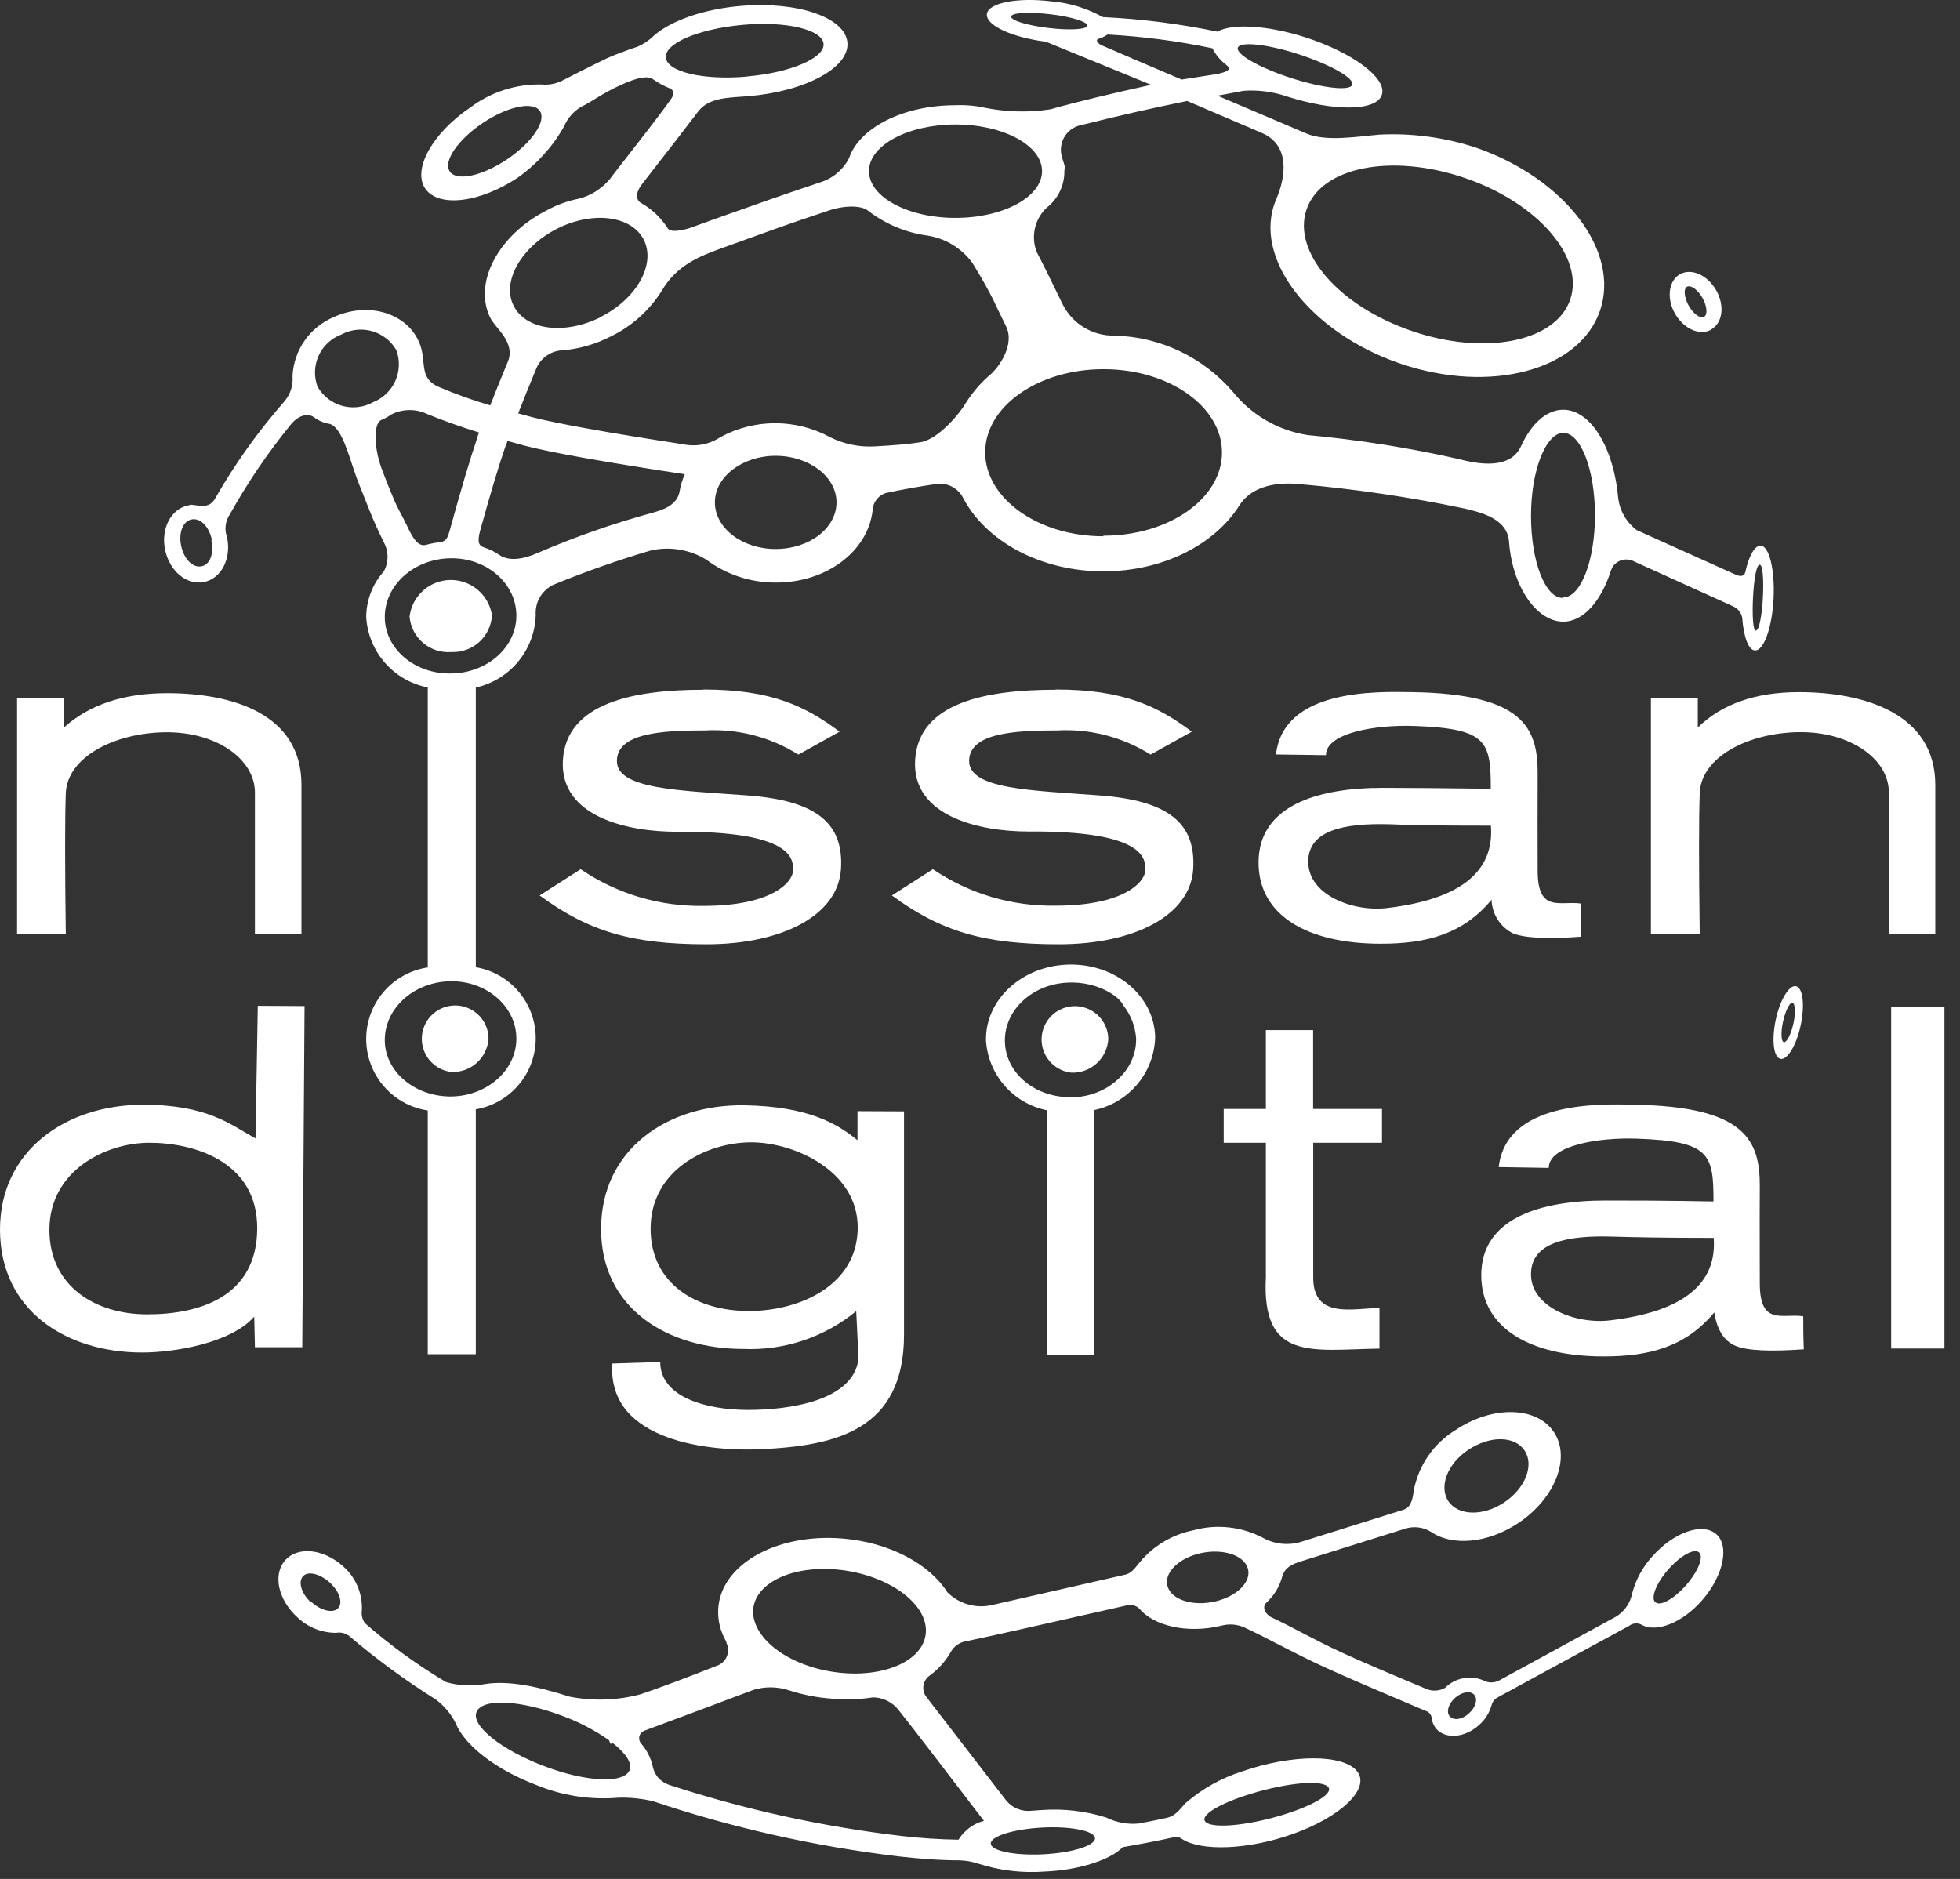
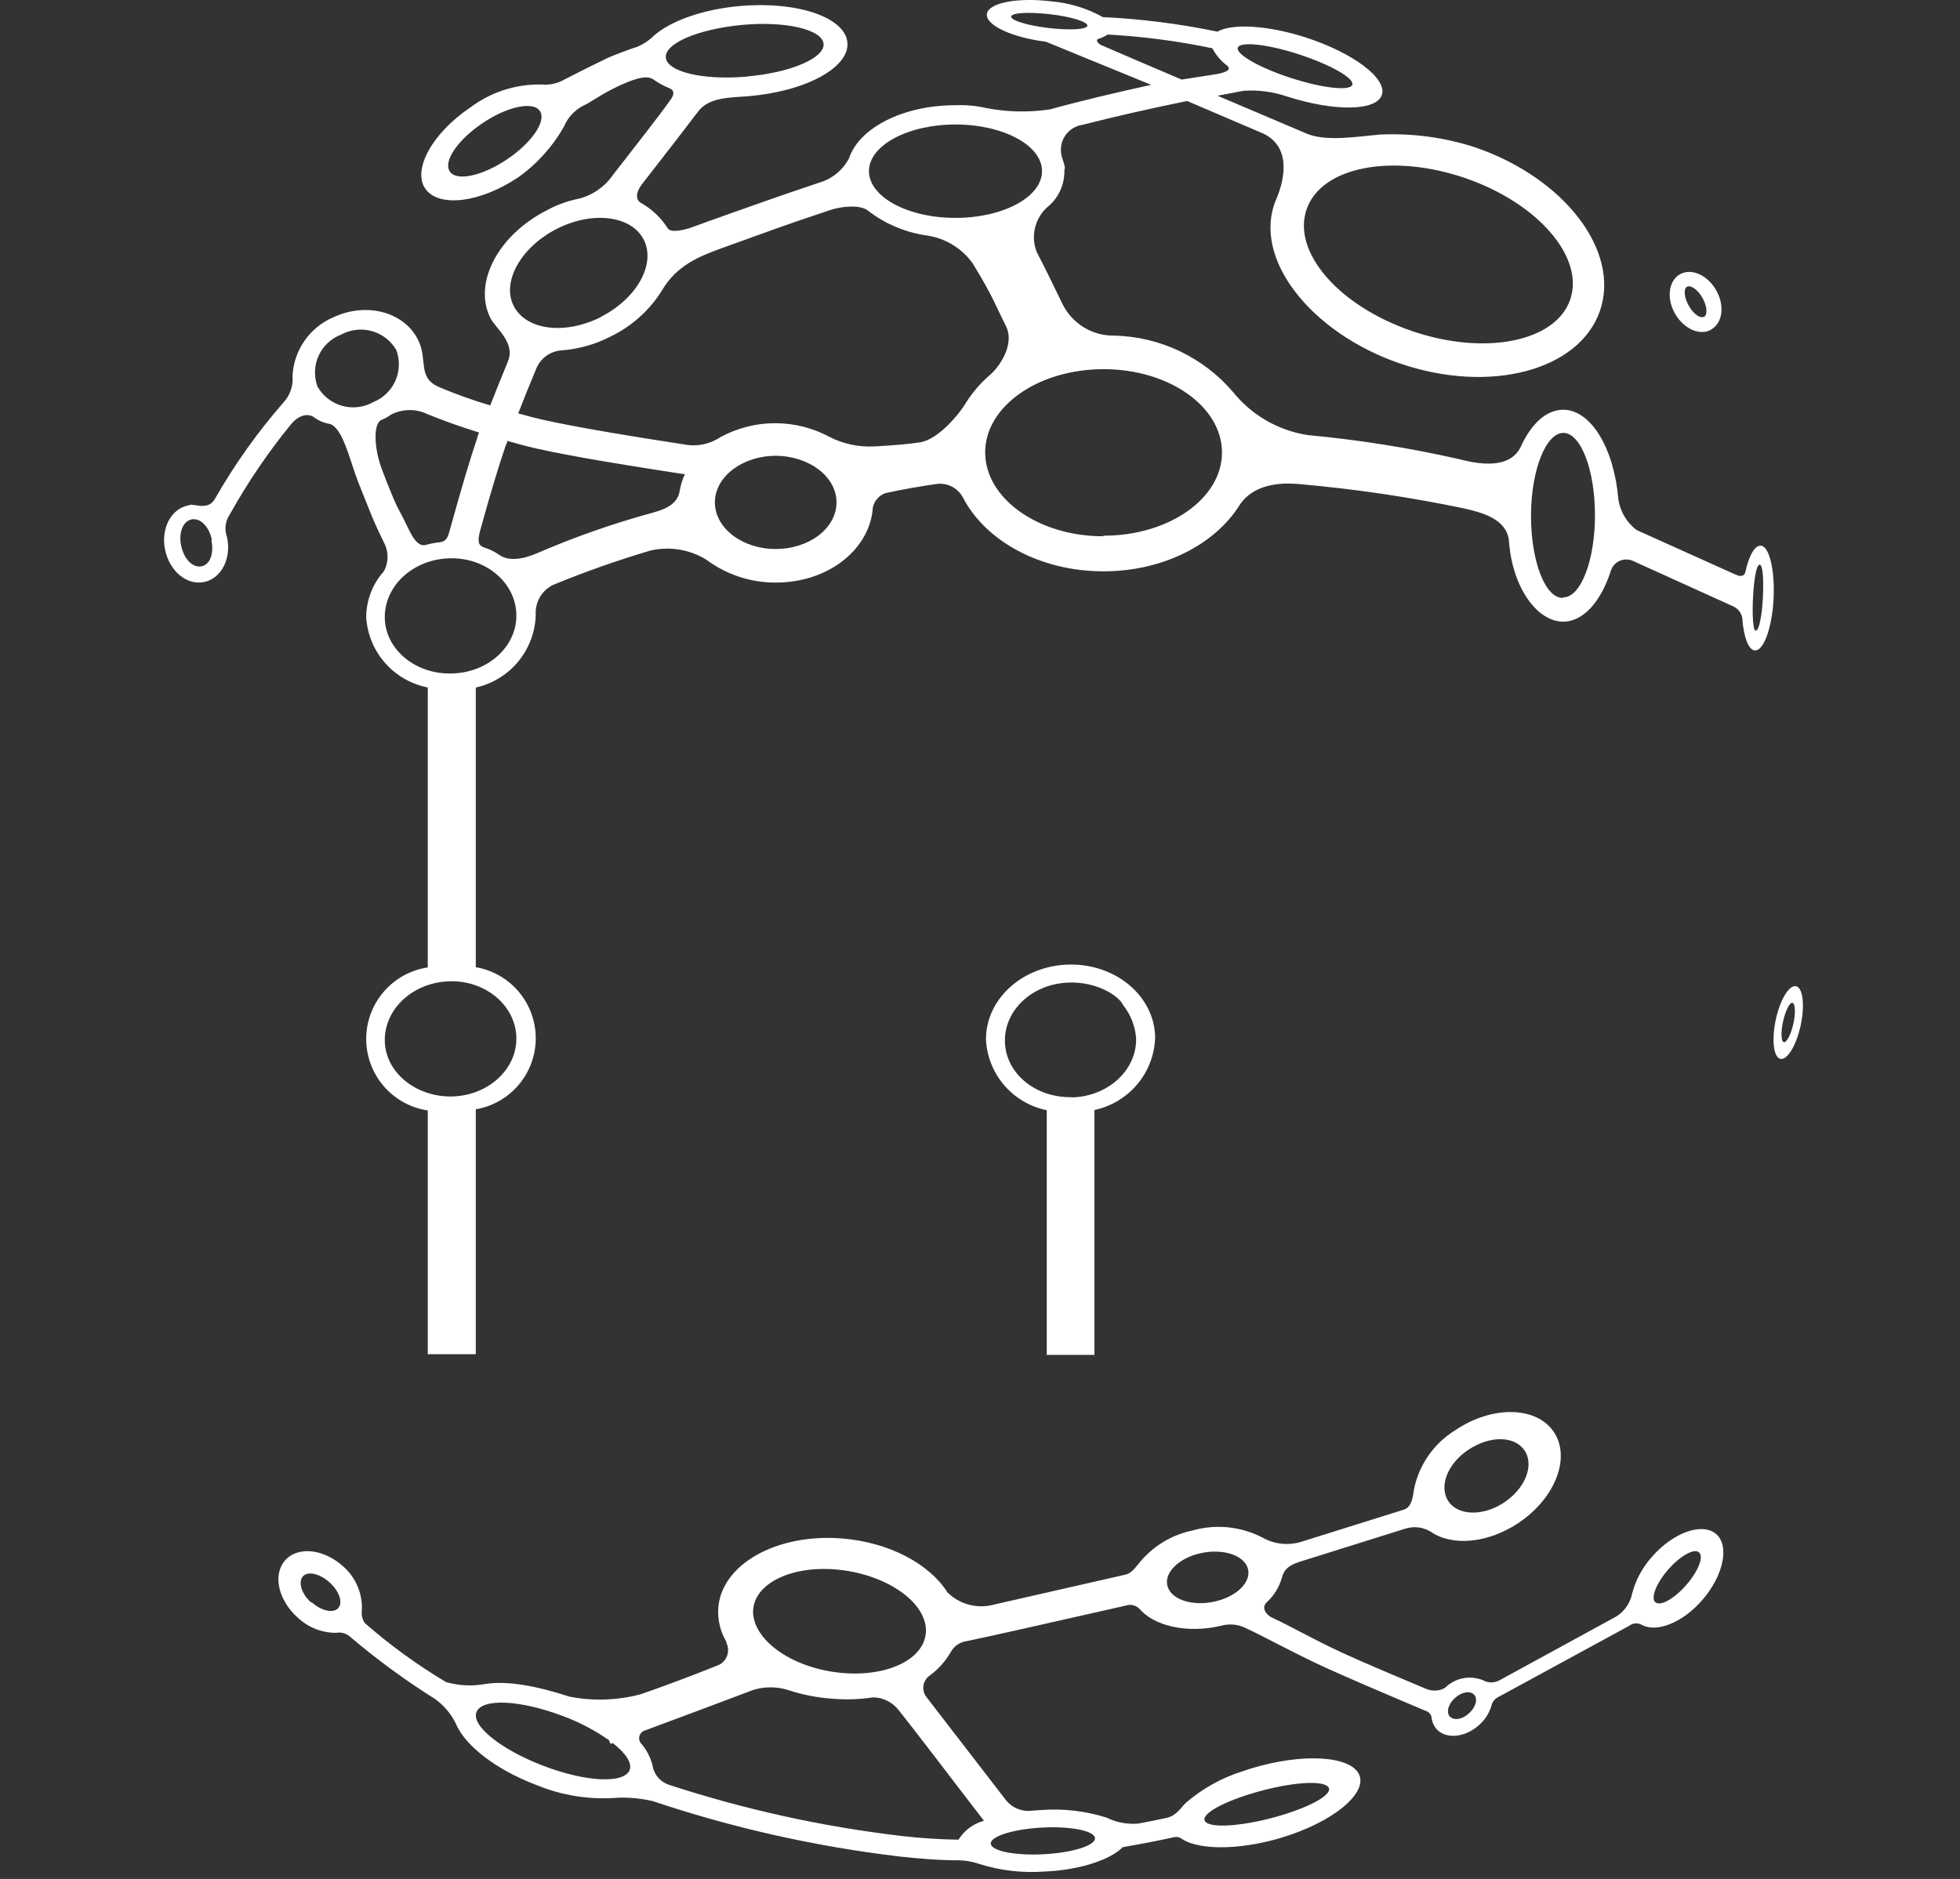
<svg xmlns="http://www.w3.org/2000/svg" width="97" height="93" viewBox="0 0 97 93" fill="none">
  <rect x="0" y="0" width="97" height="93" fill="#333333" stroke="none" />
  <path d="M56.346 90.258C56.857 90.162 57.265 90.082 57.748 89.975C58.23 89.867 58.462 89.447 58.689 89.232C59.508 88.527 60.461 87.997 61.491 87.672C63.959 86.815 66.495 86.821 67.164 87.672C67.833 88.522 66.37 89.941 63.902 90.803C61.701 91.569 59.421 91.631 58.491 91.019C58.44 90.979 58.381 90.951 58.319 90.935C58.256 90.919 58.191 90.917 58.127 90.928C57.294 91.115 56.426 91.279 55.563 91.427C54.996 92.022 53.487 92.561 51.683 92.635C50.585 92.715 49.482 92.584 48.433 92.249C48.133 92.148 47.819 92.09 47.503 92.079C46.459 92.079 45.455 91.994 44.49 91.886C40.344 91.393 36.259 90.475 32.3 89.147C31.755 89.022 31.197 88.965 30.638 88.976C29.234 89.1 27.821 88.882 26.52 88.341C24.494 87.57 22.974 86.356 22.549 85.289C22.317 84.826 21.979 84.423 21.562 84.115C20.064 83.175 18.637 82.129 17.29 80.984C17.199 80.91 17.093 80.858 16.979 80.829C16.866 80.801 16.747 80.797 16.632 80.819C15.926 80.82 15.246 80.55 14.732 80.065C13.768 79.197 13.484 77.937 14.114 77.228C14.743 76.519 16.037 76.661 17.001 77.546C17.302 77.814 17.54 78.147 17.697 78.519C17.854 78.891 17.927 79.293 17.909 79.696C17.875 79.918 17.926 80.144 18.05 80.331C19.301 81.428 20.649 82.408 22.078 83.258C22.713 83.439 23.381 83.47 24.029 83.349C25.119 83.185 26.48 83.428 28.193 83.979C29.357 84.206 30.558 84.165 31.704 83.86C32.663 83.531 33.974 83.048 35.579 82.407C35.675 82.36 35.761 82.294 35.831 82.213C35.902 82.132 35.956 82.038 35.99 81.936C36.024 81.835 36.038 81.727 36.031 81.62C36.023 81.513 35.995 81.409 35.948 81.313C35.946 81.296 35.946 81.278 35.948 81.262C35.654 80.771 35.514 80.204 35.545 79.633C35.67 77.444 38.421 75.884 41.688 76.15C44.031 76.343 45.999 77.415 46.89 78.817C47.166 79.091 47.506 79.293 47.879 79.405C48.252 79.517 48.647 79.535 49.029 79.458L55.705 77.937C56.046 77.858 56.273 77.467 56.437 77.291C57.101 76.504 58.01 75.963 59.018 75.753C60.195 75.419 61.457 75.555 62.535 76.133C63.099 76.437 63.76 76.504 64.373 76.321L69.478 74.721C69.836 74.608 69.921 74.154 69.961 73.808C70.073 73.186 70.315 72.595 70.672 72.074C71.029 71.553 71.492 71.113 72.031 70.784C73.852 69.559 76.03 69.599 76.893 70.869C77.755 72.14 76.972 74.159 75.151 75.379C73.625 76.4 71.855 76.542 70.811 75.816C70.621 75.7 70.408 75.626 70.187 75.601C69.965 75.576 69.741 75.599 69.529 75.668L64.322 77.302C63.658 77.512 63.517 77.79 63.431 78.125C63.295 78.579 63.038 78.989 62.688 79.31C62.393 79.588 62.688 79.945 62.949 80.065C63.902 80.501 65.008 81.154 66.455 81.817C67.266 82.192 68.645 82.782 70.596 83.599C70.743 83.66 70.903 83.687 71.062 83.677C71.221 83.667 71.376 83.621 71.515 83.542C71.756 83.302 72.061 83.139 72.394 83.071C72.727 83.004 73.072 83.035 73.387 83.162C73.514 83.234 73.658 83.273 73.804 83.273C73.95 83.273 74.094 83.234 74.221 83.162L79.984 80.014C80.186 79.888 80.36 79.723 80.496 79.528C80.631 79.333 80.726 79.112 80.773 78.879C80.949 78.2 81.288 77.573 81.76 77.052C82.815 75.844 84.233 75.351 84.919 75.918C85.606 76.485 85.305 77.977 84.25 79.191C83.269 80.326 81.981 80.825 81.249 80.422C81.152 80.368 81.04 80.345 80.93 80.354C80.819 80.363 80.713 80.404 80.625 80.473L74.153 83.996C74.071 84.035 73.999 84.091 73.941 84.16C73.883 84.23 73.841 84.311 73.818 84.398C73.712 84.782 73.495 85.125 73.194 85.386C72.502 86.01 71.56 86.095 71.095 85.584C70.969 85.44 70.887 85.263 70.857 85.074C70.855 84.983 70.824 84.894 70.767 84.823C70.711 84.751 70.633 84.7 70.545 84.677C68.196 83.686 66.546 82.973 65.593 82.538C63.959 81.789 62.688 81.063 61.622 80.57C61.252 80.394 60.831 80.358 60.436 80.467C58.734 80.876 57.084 80.467 56.375 79.611C56.288 79.531 56.182 79.476 56.068 79.451C55.953 79.426 55.834 79.432 55.722 79.469L55.45 79.531L54.196 79.815L54.015 79.855C51.218 80.49 49.278 80.927 47.854 81.228C47.682 81.249 47.519 81.312 47.376 81.411C47.234 81.51 47.118 81.641 47.038 81.795C46.779 82.239 46.431 82.625 46.017 82.929C45.855 83.04 45.743 83.21 45.706 83.402C45.669 83.594 45.709 83.793 45.818 83.956L49.789 89.107C49.94 89.295 50.136 89.441 50.36 89.531C50.583 89.621 50.826 89.653 51.065 89.623L51.542 89.589C52.628 89.509 53.719 89.636 54.758 89.963C55.25 90.207 55.8 90.309 56.346 90.258ZM43.169 84.019C42.521 84.116 41.864 84.137 41.212 84.081C40.453 84.03 39.704 83.883 38.982 83.644C38.428 83.475 37.835 83.475 37.281 83.644C36.067 84.105 34.259 84.782 31.858 85.675C31.81 85.697 31.767 85.729 31.732 85.768C31.697 85.807 31.67 85.853 31.653 85.902C31.635 85.952 31.628 86.004 31.631 86.057C31.634 86.109 31.647 86.161 31.67 86.208C31.682 86.238 31.699 86.265 31.721 86.287C31.993 86.597 32.187 86.966 32.289 87.365C32.321 87.585 32.412 87.791 32.553 87.962C32.694 88.133 32.879 88.262 33.089 88.335C36.831 89.561 40.687 90.41 44.598 90.871C45.54 90.981 46.487 91.043 47.435 91.058C47.721 90.598 48.171 90.263 48.694 90.122C46.68 87.501 45.29 85.663 44.49 84.665C44.337 84.46 44.137 84.295 43.907 84.181C43.678 84.068 43.425 84.01 43.169 84.013V84.019ZM27.853 84.937C25.759 84.143 23.882 84.047 23.587 84.728C23.292 85.408 24.806 86.605 26.9 87.405C28.993 88.205 30.871 88.296 31.16 87.615C31.296 87.263 30.967 86.775 30.326 86.276L30.212 86.316L30.139 86.134C29.437 85.641 28.674 85.241 27.87 84.943L27.853 84.937ZM51.644 91.779C53.068 91.705 54.208 91.347 54.191 90.984C54.174 90.621 52.999 90.383 51.581 90.457C50.163 90.531 49.017 90.888 49.034 91.251C49.051 91.614 50.22 91.852 51.644 91.779ZM15.418 79.299C15.9 79.736 16.496 79.866 16.74 79.594C16.984 79.322 16.791 78.754 16.303 78.317C15.815 77.881 15.226 77.75 14.987 78.028C14.749 78.306 14.914 78.885 15.396 79.316L15.418 79.299ZM71.685 74.313C72.173 75.033 73.415 75.056 74.453 74.358C75.491 73.66 75.94 72.514 75.446 71.788C74.953 71.062 73.744 71.051 72.683 71.749C71.623 72.446 71.197 73.592 71.685 74.313ZM57.787 78.533C57.991 79.191 59.047 79.52 60.141 79.265C61.236 79.01 61.956 78.278 61.752 77.62C61.548 76.962 60.493 76.633 59.398 76.882C58.303 77.132 57.577 77.875 57.787 78.533ZM37.269 79.758C37.269 81.165 39.141 82.521 41.501 82.787C43.861 83.054 45.795 82.135 45.824 80.734C45.852 79.333 43.952 77.977 41.592 77.705C39.232 77.433 37.292 78.357 37.269 79.764V79.758ZM81.924 79.305C82.174 79.52 82.855 79.134 83.45 78.454C84.046 77.773 84.329 77.052 84.085 76.837C83.841 76.621 83.155 77.007 82.559 77.688C81.964 78.368 81.68 79.095 81.924 79.31V79.305ZM72.701 84.801C73.035 84.506 73.149 84.092 72.956 83.882C72.763 83.672 72.343 83.74 72.008 84.041C71.674 84.342 71.56 84.75 71.753 84.96C71.946 85.17 72.366 85.113 72.678 84.818L72.701 84.801ZM59.699 90.207C60.096 90.508 61.758 90.349 63.414 89.85C65.071 89.351 66.103 88.715 65.683 88.403C65.264 88.091 63.624 88.267 61.968 88.766C60.312 89.266 59.279 89.901 59.699 90.207ZM51.865 13.576L52.602 15.085C52.841 15.553 53.208 15.945 53.659 16.215C54.111 16.485 54.629 16.622 55.155 16.611C56.274 16.638 57.374 16.901 58.385 17.382C59.395 17.863 60.293 18.551 61.021 19.402C61.944 20.549 63.263 21.31 64.719 21.535C67.232 21.768 69.728 22.164 72.19 22.72C74.147 23.248 74.958 22.782 75.276 22.085C75.781 20.979 76.529 20.281 77.363 20.281C78.742 20.281 79.882 22.204 80.092 24.711C80.181 25.32 80.508 25.868 80.999 26.237L85.901 28.444C86.19 28.574 86.338 28.489 86.377 28.313C86.547 27.519 86.837 26.997 87.132 27.009C87.557 27.009 87.846 28.211 87.773 29.641C87.699 31.07 87.285 32.216 86.854 32.193C86.536 32.193 86.286 31.513 86.224 30.582C86.201 30.459 86.148 30.344 86.071 30.245C85.994 30.147 85.895 30.068 85.782 30.015L80.875 27.791C80.686 27.688 80.464 27.665 80.257 27.725C80.051 27.786 79.877 27.926 79.774 28.115C79.774 28.149 79.746 28.183 79.734 28.211C79.252 29.743 78.373 30.77 77.363 30.77C76.064 30.77 74.845 29.068 74.68 26.799C74.595 25.664 73.268 25.352 72.457 25.165C69.767 24.603 67.047 24.201 64.311 23.962C63.29 23.86 61.985 23.996 61.333 25.023C60.113 26.952 57.56 28.279 54.611 28.279C51.468 28.279 48.773 26.77 47.661 24.637C47.539 24.4 47.345 24.206 47.107 24.084C46.869 23.962 46.599 23.918 46.334 23.957C45.653 24.053 44.587 24.235 43.833 24.405C43.642 24.468 43.476 24.59 43.359 24.753C43.242 24.916 43.179 25.112 43.18 25.312C42.925 27.292 40.911 28.835 38.404 28.835C37.161 28.842 35.95 28.444 34.955 27.701C34.132 27.196 33.145 27.033 32.204 27.247C30.566 27.73 28.955 28.299 27.376 28.949C27.1 29.083 26.87 29.297 26.716 29.562C26.563 29.828 26.492 30.134 26.514 30.441C26.489 31.284 26.183 32.094 25.646 32.745C25.109 33.395 24.37 33.848 23.547 34.031V47.873C24.377 48.014 25.13 48.445 25.673 49.089C26.216 49.733 26.514 50.547 26.514 51.389C26.514 52.232 26.216 53.047 25.673 53.69C25.13 54.334 24.377 54.765 23.547 54.907V67.029H21.17V54.963C20.323 54.836 19.549 54.409 18.99 53.759C18.43 53.109 18.123 52.281 18.123 51.424C18.123 50.566 18.43 49.738 18.99 49.088C19.549 48.438 20.323 48.011 21.17 47.884V34.026C20.35 33.866 19.605 33.439 19.054 32.81C18.503 32.182 18.175 31.388 18.124 30.554C18.125 29.717 18.433 28.909 18.992 28.285C19.115 28.064 19.179 27.815 19.179 27.562C19.179 27.309 19.115 27.06 18.992 26.838C18.64 26.101 18.476 25.749 18.255 25.182C18.033 24.615 17.812 24.093 17.625 23.582C17.285 22.646 16.933 21.166 16.326 20.984C16.035 20.938 15.761 20.821 15.526 20.644C15.259 20.457 14.789 20.519 14.392 21.013C13.257 22.404 12.248 23.892 11.374 25.46C11.262 25.624 11.191 25.813 11.168 26.011C11.144 26.208 11.168 26.408 11.238 26.595C11.459 27.638 10.96 28.631 10.103 28.807C9.247 28.983 8.401 28.279 8.174 27.23C7.947 26.18 8.452 25.193 9.309 25.017C9.456 25.017 9.252 24.938 9.746 25.017C10.239 25.097 10.472 24.978 10.648 24.672C11.621 22.97 12.761 21.37 14.051 19.895C14.206 19.722 14.323 19.519 14.397 19.298C14.47 19.078 14.497 18.845 14.477 18.613C14.507 17.985 14.713 17.377 15.074 16.861C15.434 16.345 15.933 15.942 16.513 15.697C18.17 14.932 20.047 15.454 20.711 16.866C21.176 17.847 20.643 18.709 21.755 19.169C22.573 19.516 23.41 19.815 24.262 20.065C24.512 19.424 24.75 18.829 25.136 17.893C25.521 16.957 24.529 16.248 24.279 15.76C23.394 14.03 24.642 11.636 27.07 10.405C27.558 10.138 28.084 9.947 28.63 9.838C29.321 9.666 29.926 9.249 30.332 8.663C31.602 7.024 32.601 5.765 33.168 4.959C33.367 4.704 33.401 4.477 33.123 4.363C32.85 4.254 32.591 4.113 32.351 3.944C32.073 3.734 31.597 3.808 30.689 4.222C29.781 4.636 29.214 5.084 28.823 5.254C28.415 5.476 28.094 5.83 27.915 6.258C27.353 7.254 26.578 8.114 25.646 8.777C23.763 10.042 21.709 10.286 21.051 9.344C20.393 8.402 21.397 6.581 23.281 5.316C24.297 4.554 25.539 4.154 26.809 4.182C27.144 4.214 27.481 4.155 27.785 4.012C28.131 3.83 29.242 3.269 30.054 2.877C30.417 2.713 31.188 2.423 31.557 2.31C31.866 2.174 32.147 1.982 32.385 1.743C33.23 1.022 34.802 0.455 36.64 0.296C39.476 0.052 41.83 0.863 41.938 2.106C42.046 3.348 39.867 4.522 37.048 4.761C36.084 4.84 35.091 4.806 34.546 5.526C34.002 6.247 33.083 7.432 31.784 9.1C31.347 9.667 31.563 9.968 31.727 10.047C32.256 10.345 32.704 10.768 33.032 11.278C33.168 11.539 33.764 11.403 34.166 11.278C35.568 10.762 36.583 10.416 37.933 9.934C38.508 9.73 39.393 9.427 40.588 9.026C40.893 8.933 41.177 8.779 41.422 8.575C41.668 8.37 41.87 8.119 42.017 7.835C42.517 6.338 44.678 5.209 47.27 5.209C47.783 5.186 48.296 5.232 48.796 5.345C49.843 5.549 50.918 5.572 51.973 5.413C53.391 5.016 55.189 4.59 56.97 4.199L51.763 2.066C50.061 1.851 48.773 1.244 48.841 0.693C48.91 0.143 50.345 -0.141 52.041 0.069C52.932 0.144 53.797 0.409 54.577 0.846C56.483 0.937 58.38 1.178 60.249 1.567C60.975 1.153 62.728 1.244 64.628 1.856C66.966 2.616 68.65 3.876 68.389 4.692C68.128 5.509 66.024 5.526 63.681 4.772C62.996 4.539 62.27 4.444 61.548 4.494L60.255 4.738L64.674 6.616C65.638 7.024 67.215 6.752 68.293 6.661C69.887 6.585 71.483 6.799 73.001 7.291C77.437 8.811 80.205 12.436 79.179 15.391C78.152 18.346 73.733 19.509 69.297 17.995C64.861 16.48 61.922 12.748 63.159 9.866C63.647 8.731 63.851 7.177 62.439 6.576L58.752 4.999C56.914 5.373 55.127 5.782 53.567 6.179C53.245 6.227 52.955 6.398 52.758 6.657C52.561 6.915 52.473 7.24 52.512 7.563C52.521 7.65 52.54 7.735 52.568 7.818C52.773 8.436 52.676 8.249 52.676 8.476C52.678 8.822 52.601 9.164 52.451 9.476C52.3 9.788 52.08 10.061 51.808 10.274C51.515 10.547 51.31 10.901 51.22 11.292C51.13 11.682 51.159 12.09 51.303 12.464C51.581 13.003 51.712 13.27 51.865 13.576ZM45.926 11.664C44.847 11.522 43.826 11.097 42.965 10.433C42.613 10.138 41.717 10.172 40.979 10.433C39.845 10.811 38.999 11.101 38.444 11.301L35.709 12.288C34.575 12.697 33.48 13.15 32.76 14.376C32.15 15.354 31.277 16.141 30.241 16.645C29.478 17.042 28.642 17.28 27.785 17.342C27.505 17.363 27.236 17.464 27.012 17.633C26.788 17.802 26.617 18.032 26.52 18.295C26.185 19.101 25.89 19.827 25.646 20.462L26.344 20.65C27.552 20.962 30.054 21.415 33.837 21.994C34.148 22.057 34.469 22.058 34.781 21.996C35.092 21.935 35.388 21.813 35.653 21.637C36.485 21.184 37.417 20.947 38.364 20.947C39.311 20.947 40.244 21.184 41.076 21.637C41.755 21.978 42.512 22.136 43.271 22.096C44.247 22.045 45.007 21.977 45.54 21.892C46.453 21.756 47.542 20.406 47.809 19.929C48.134 19.415 48.533 18.952 48.995 18.556C49.437 18.182 50.237 17.064 49.789 16.151C49.341 15.238 49.335 15.221 49.176 14.88C48.955 14.427 48.609 13.803 48.132 13.026C47.605 12.298 46.812 11.809 45.926 11.664ZM33.633 24.325C33.679 24.031 33.767 23.744 33.894 23.475C29.904 22.869 27.257 22.397 25.952 22.056L25.107 21.824C25.107 21.915 25.045 22 25.016 22.085C24.68 23.06 24.26 24.46 23.757 26.282C23.61 26.85 23.7 27.003 23.95 27.094C24.238 27.184 24.51 27.32 24.756 27.496C25.209 27.78 25.89 27.689 26.616 27.366C28.458 26.572 30.354 25.908 32.289 25.381C32.742 25.25 33.508 25.04 33.633 24.325ZM23.638 21.614C23.638 21.546 23.689 21.483 23.712 21.41C22.73 21.103 21.88 20.797 21.148 20.496C20.865 20.359 20.553 20.291 20.239 20.297C19.924 20.303 19.616 20.383 19.338 20.53C19.195 20.636 19.039 20.722 18.873 20.786C18.465 20.973 18.516 22.159 18.873 23.157C19.049 23.639 19.253 24.15 19.48 24.689C19.707 25.227 19.911 25.528 20.166 26.073C20.422 26.617 20.688 27.077 21.085 26.969C21.312 26.905 21.543 26.862 21.777 26.838C22.095 26.799 22.169 26.578 22.265 26.226C22.817 24.218 23.275 22.68 23.638 21.614ZM22.356 54.271C24.148 54.237 25.584 52.932 25.555 51.361C25.527 49.79 24.052 48.525 22.259 48.57C20.467 48.616 19.043 49.903 19.043 51.48C19.043 53.057 20.563 54.3 22.356 54.271ZM22.356 33.334C24.148 33.3 25.584 32.001 25.555 30.424C25.527 28.846 24.052 27.587 22.259 27.633C20.467 27.678 19.043 28.966 19.043 30.543C19.043 32.12 20.541 33.379 22.339 33.334H22.356ZM29.73 15.686C31.523 14.778 32.47 13.065 31.858 11.863C31.245 10.66 29.311 10.433 27.552 11.329C25.794 12.226 24.806 13.944 25.425 15.147C26.043 16.35 27.96 16.588 29.753 15.686H29.73ZM18.476 19.901C18.965 19.705 19.358 19.325 19.57 18.842C19.782 18.359 19.797 17.813 19.61 17.32C19.344 16.864 18.911 16.53 18.403 16.388C17.895 16.246 17.351 16.308 16.887 16.56C16.391 16.747 15.989 17.123 15.77 17.605C15.55 18.088 15.529 18.638 15.713 19.135C15.979 19.602 16.419 19.945 16.936 20.089C17.454 20.232 18.008 20.165 18.476 19.901ZM10.483 26.708C10.347 26.067 9.916 25.619 9.479 25.71C9.042 25.8 8.827 26.39 8.969 27.031C9.11 27.672 9.536 28.115 9.973 28.03C10.409 27.945 10.597 27.377 10.46 26.736L10.483 26.708ZM54.616 26.515C57.855 26.515 60.476 24.672 60.476 22.397C60.476 20.122 57.855 18.273 54.616 18.273C51.377 18.273 48.756 20.116 48.756 22.391C48.756 24.666 51.377 26.543 54.593 26.543L54.616 26.515ZM77.369 29.567C78.231 29.567 78.935 27.746 78.935 25.5C78.935 23.253 78.231 21.427 77.369 21.427C76.507 21.427 75.769 23.276 75.769 25.528C75.769 27.78 76.467 29.595 77.335 29.595L77.369 29.567ZM86.916 31.195C87.052 31.195 87.2 30.48 87.245 29.584C87.29 28.688 87.245 27.956 87.086 27.95C86.927 27.945 86.803 28.665 86.757 29.561C86.712 30.458 86.757 31.218 86.893 31.223L86.916 31.195ZM38.387 27.173C40.054 27.173 41.399 26.141 41.399 24.864C41.399 23.588 40.032 22.561 38.387 22.561C36.742 22.561 35.38 23.594 35.38 24.864C35.38 26.135 36.725 27.173 38.387 27.173ZM25.096 7.886C26.327 7.058 27.053 5.986 26.718 5.492C26.384 4.999 25.113 5.265 23.882 6.094C22.651 6.922 21.925 7.988 22.259 8.487C22.594 8.987 23.865 8.714 25.096 7.886ZM36.969 3.785C39.124 3.598 40.82 2.872 40.758 2.168C40.696 1.465 38.897 1.034 36.742 1.232C34.586 1.431 32.89 2.14 32.952 2.849C33.015 3.558 34.807 3.983 36.963 3.791L36.969 3.785ZM47.287 10.785C49.653 10.785 51.57 9.747 51.57 8.47C51.57 7.194 49.653 6.162 47.287 6.162C44.922 6.162 43.004 7.2 43.004 8.47C43.004 9.741 44.916 10.785 47.282 10.785H47.287ZM59.999 2.389C58.291 2.032 56.558 1.805 54.815 1.709C54.68 1.802 54.53 1.873 54.372 1.919C54.174 1.987 54.372 2.174 54.508 2.236C55.378 2.614 56.702 3.182 58.479 3.938L59.943 3.711C60.72 3.603 60.981 3.445 60.714 3.235C60.416 3.01 60.171 2.721 59.999 2.389ZM63.902 3.864C65.468 4.369 66.824 4.517 66.926 4.193C67.028 3.87 65.848 3.201 64.282 2.69C62.717 2.18 61.361 2.038 61.259 2.361C61.157 2.684 62.337 3.359 63.902 3.864ZM51.888 1.385C52.931 1.51 53.794 1.459 53.816 1.272C53.839 1.085 53.017 0.824 51.973 0.705C50.929 0.586 50.067 0.625 50.044 0.818C50.021 1.011 50.849 1.261 51.888 1.385ZM69.876 16.384C73.478 17.62 76.989 16.923 77.709 14.829C78.43 12.736 76.104 10.042 72.502 8.811C68.9 7.58 65.388 8.244 64.662 10.365C63.936 12.487 66.273 15.153 69.876 16.384ZM88.113 52.411C87.773 52.337 87.671 51.475 87.88 50.482C88.09 49.489 88.544 48.74 88.885 48.814C89.225 48.888 89.327 49.75 89.117 50.743C88.907 51.736 88.453 52.479 88.113 52.411ZM88.289 51.588C88.431 51.588 88.635 51.202 88.754 50.669C88.873 50.136 88.845 49.671 88.709 49.637C88.573 49.603 88.363 50.022 88.243 50.561C88.124 51.1 88.147 51.56 88.289 51.588ZM84.681 16.321C84.114 16.633 83.314 16.27 82.888 15.51C82.463 14.75 82.582 13.882 83.15 13.57C83.717 13.258 84.517 13.621 84.942 14.381C85.368 15.142 85.248 15.998 84.681 16.31V16.321ZM84.329 15.686C84.517 15.584 84.488 15.164 84.261 14.756C84.034 14.347 83.694 14.103 83.501 14.188C83.308 14.274 83.342 14.71 83.569 15.119C83.796 15.527 84.136 15.783 84.329 15.675V15.686ZM54.162 54.952V67.063H51.803V54.952C50.99 54.786 50.256 54.357 49.712 53.732C49.169 53.106 48.847 52.319 48.796 51.492C48.762 49.461 50.606 47.782 52.92 47.742C55.234 47.702 57.135 49.313 57.169 51.344C57.144 52.194 56.834 53.011 56.288 53.663C55.743 54.315 54.994 54.765 54.162 54.941V54.952ZM53.028 54.317C54.82 54.283 56.25 52.983 56.227 51.407C56.186 50.809 55.967 50.238 55.597 49.767C55.342 49.234 54.219 48.593 52.931 48.633C51.139 48.667 49.704 49.966 49.732 51.543C49.76 53.12 51.235 54.339 53.028 54.305V54.317Z" fill="white" />
-   <path fill-rule="evenodd" clip-rule="evenodd" d="M8.265 34.309C11.487 34.309 14.919 35.319 14.919 38.848V46.222H12.616V39.233C12.616 37.532 10.648 36.21 8.169 36.244C5.69 36.278 3.324 37.452 3.256 39.273C3.211 40.487 3.211 42.809 3.256 46.239H0.845V34.57H3.16V36.011C4.419 34.877 6.121 34.309 8.265 34.309ZM89.026 34.258C92.248 34.258 95.777 35.308 95.777 38.853V46.228H93.479V39.228C93.479 37.526 91.505 36.204 89.026 36.238C86.547 36.272 84.187 37.446 84.119 39.267C84.074 40.481 84.074 42.805 84.119 46.239H81.703V34.565H84.023V36.011C85.214 34.843 86.882 34.258 89.026 34.258ZM34.807 34.128C38.211 34.128 39.879 34.968 41.552 36.215L39.51 37.35C38.132 36.481 36.518 36.063 34.892 36.153C32.799 36.153 30.53 36.272 30.53 37.668C30.53 39.063 33.599 39.12 36.968 39.369C40.338 39.619 41.762 40.691 41.62 43.006C41.478 45.32 38.693 46.738 34.966 46.738C31.239 46.738 29.123 46.092 26.707 44.322L28.738 43.023C30.527 44.24 32.649 44.874 34.813 44.838C38.217 44.838 39.232 43.658 39.249 43.091C39.266 42.523 39.249 41.128 33.457 41.168C31.131 41.168 27.682 40.459 27.858 37.617C28.034 34.775 31.404 34.139 34.807 34.139V34.128ZM52.239 34.128C55.643 34.128 57.31 34.968 58.984 36.215L56.942 37.35C55.564 36.482 53.95 36.063 52.324 36.153C50.231 36.153 47.962 36.272 47.962 37.668C47.962 39.063 51.031 39.12 54.395 39.369C57.759 39.619 59.188 40.691 59.052 43.006C58.916 45.32 56.125 46.738 52.398 46.738C48.671 46.738 46.555 46.092 44.139 44.322L46.169 43.023C47.96 44.236 50.082 44.866 52.245 44.827C55.648 44.827 56.664 43.647 56.681 43.079C56.698 42.512 56.681 41.117 50.889 41.156C48.558 41.156 45.109 40.447 45.29 37.605C45.472 34.763 48.83 34.139 52.239 34.139V34.128ZM15.072 49.796L14.959 66.683H12.616L12.582 65.168C11.408 66.502 8.577 66.944 7.034 66.944C3.273 66.944 0 64.862 0 60.857C0 56.943 3.273 54.68 7.085 54.68C10.267 54.68 11.408 55.661 12.644 56.348L12.758 49.784L15.072 49.796ZM2.445 60.869C2.445 63.66 4.714 65.055 7.284 65.055C9.853 65.055 12.707 64.204 12.729 60.818C12.752 57.431 9.502 56.552 7.363 56.563C5.224 56.575 2.445 57.942 2.445 60.869ZM69.915 34.258C75.378 34.349 76.11 36.017 76.098 38.303C76.087 40.589 76.098 40.952 76.098 43.091C76.098 45.229 77.233 44.566 78.248 44.724C78.248 45.178 78.248 45.723 78.248 46.364C76.58 46.485 75.457 46.43 74.879 46.199C74.567 46.043 74.304 45.806 74.118 45.512C73.931 45.218 73.827 44.88 73.818 44.532C72.405 46.233 70.624 46.71 68.332 46.71C64.736 46.71 62.285 45.331 62.285 42.694C62.285 39.857 65.241 38.995 68.429 38.995C69.59 38.995 71.373 39.01 73.778 39.04C73.778 36.698 73.602 36.057 69.983 35.932C68.072 35.864 65.615 36.278 65.621 37.378L63.148 37.344C63.522 34.117 68.032 34.224 69.887 34.258H69.915ZM64.747 42.671C64.747 44.293 66.965 45.156 68.678 44.94C72.26 44.509 73.962 43.151 73.784 40.867C71.375 40.867 69.726 40.844 68.837 40.799C66.483 40.725 64.742 41.105 64.742 42.66L64.747 42.671ZM80.909 54.68C86.371 54.776 87.103 56.444 87.092 58.724C87.08 61.005 87.092 61.379 87.092 63.518C87.092 65.656 88.226 64.993 89.242 65.151C89.242 65.605 89.242 66.15 89.27 66.785C87.602 66.904 86.479 66.853 85.906 66.621C85.333 66.388 84.976 65.838 84.84 64.959C83.427 66.66 81.646 67.137 79.36 67.137C75.758 67.137 73.307 65.758 73.307 63.115C73.307 60.279 76.263 59.422 79.456 59.422C80.591 59.422 82.395 59.422 84.8 59.468C84.8 57.125 84.63 56.484 81.011 56.359C79.099 56.291 76.643 56.699 76.648 57.806L74.17 57.766C74.544 54.527 79.054 54.629 80.909 54.68ZM75.769 63.081C75.769 64.703 77.993 65.566 79.706 65.35C83.28 64.919 84.982 63.559 84.811 61.271C82.4 61.271 80.75 61.237 79.859 61.209C77.505 61.13 75.769 61.515 75.769 63.064V63.081ZM44.74 55.009V66.059C44.74 70.813 41.336 71.567 37.609 71.732C35.34 71.84 30.042 71.431 30.303 67.489L32.674 67.415C32.674 69.162 34.977 69.786 37.02 69.786C39.062 69.786 42.244 69.338 42.488 67.25L42.374 64.896C40.809 66.185 38.824 66.852 36.798 66.768C33.026 66.768 29.747 64.766 29.747 60.829C29.747 56.892 33.032 54.646 36.849 54.708C40.026 54.759 41.467 55.639 42.437 56.438V54.998L44.74 55.009ZM37.059 64.891C39.595 64.891 42.437 63.609 42.448 60.772C42.46 57.936 39.272 56.523 37.133 56.541C34.994 56.557 32.198 57.891 32.198 60.818C32.203 63.586 34.518 64.891 37.059 64.891ZM68.395 54.89V56.563H64.991V63.234C64.991 65.322 66.988 64.743 68.27 64.743C68.27 65.39 68.27 66.173 68.27 66.751C64.963 66.797 62.427 67.432 62.648 63.212V56.563H60.561V54.89H62.648V50.987H64.986V54.89H68.395ZM93.593 49.858H96.23V66.746H93.593V49.858Z" fill="white" />
-   <path d="M22.339 32.273C21.832 32.314 21.33 32.153 20.942 31.824C20.554 31.495 20.312 31.027 20.269 30.52C20.328 30.027 20.564 29.571 20.933 29.238C21.302 28.905 21.779 28.716 22.276 28.707C22.773 28.698 23.256 28.869 23.637 29.189C24.018 29.509 24.27 29.955 24.347 30.447C24.322 30.955 24.097 31.432 23.72 31.775C23.344 32.117 22.847 32.296 22.339 32.273ZM22.339 53.058C22.024 53.022 21.726 52.895 21.48 52.694C21.235 52.493 21.052 52.226 20.955 51.923C20.858 51.621 20.85 51.298 20.932 50.991C21.014 50.685 21.182 50.408 21.417 50.195C21.652 49.982 21.944 49.841 22.257 49.789C22.57 49.737 22.891 49.777 23.182 49.903C23.474 50.029 23.722 50.236 23.899 50.5C24.075 50.764 24.172 51.073 24.177 51.39C24.152 51.854 23.945 52.289 23.601 52.602C23.257 52.914 22.803 53.078 22.339 53.058ZM53.011 53.092C52.696 53.056 52.398 52.929 52.152 52.728C51.907 52.527 51.724 52.26 51.627 51.958C51.53 51.656 51.522 51.332 51.604 51.025C51.685 50.719 51.854 50.442 52.089 50.229C52.324 50.016 52.615 49.875 52.929 49.823C53.242 49.771 53.563 49.811 53.854 49.937C54.145 50.063 54.394 50.27 54.571 50.534C54.747 50.798 54.843 51.107 54.849 51.424C54.824 51.888 54.617 52.323 54.273 52.636C53.929 52.948 53.475 53.112 53.011 53.092Z" fill="white" />
</svg>